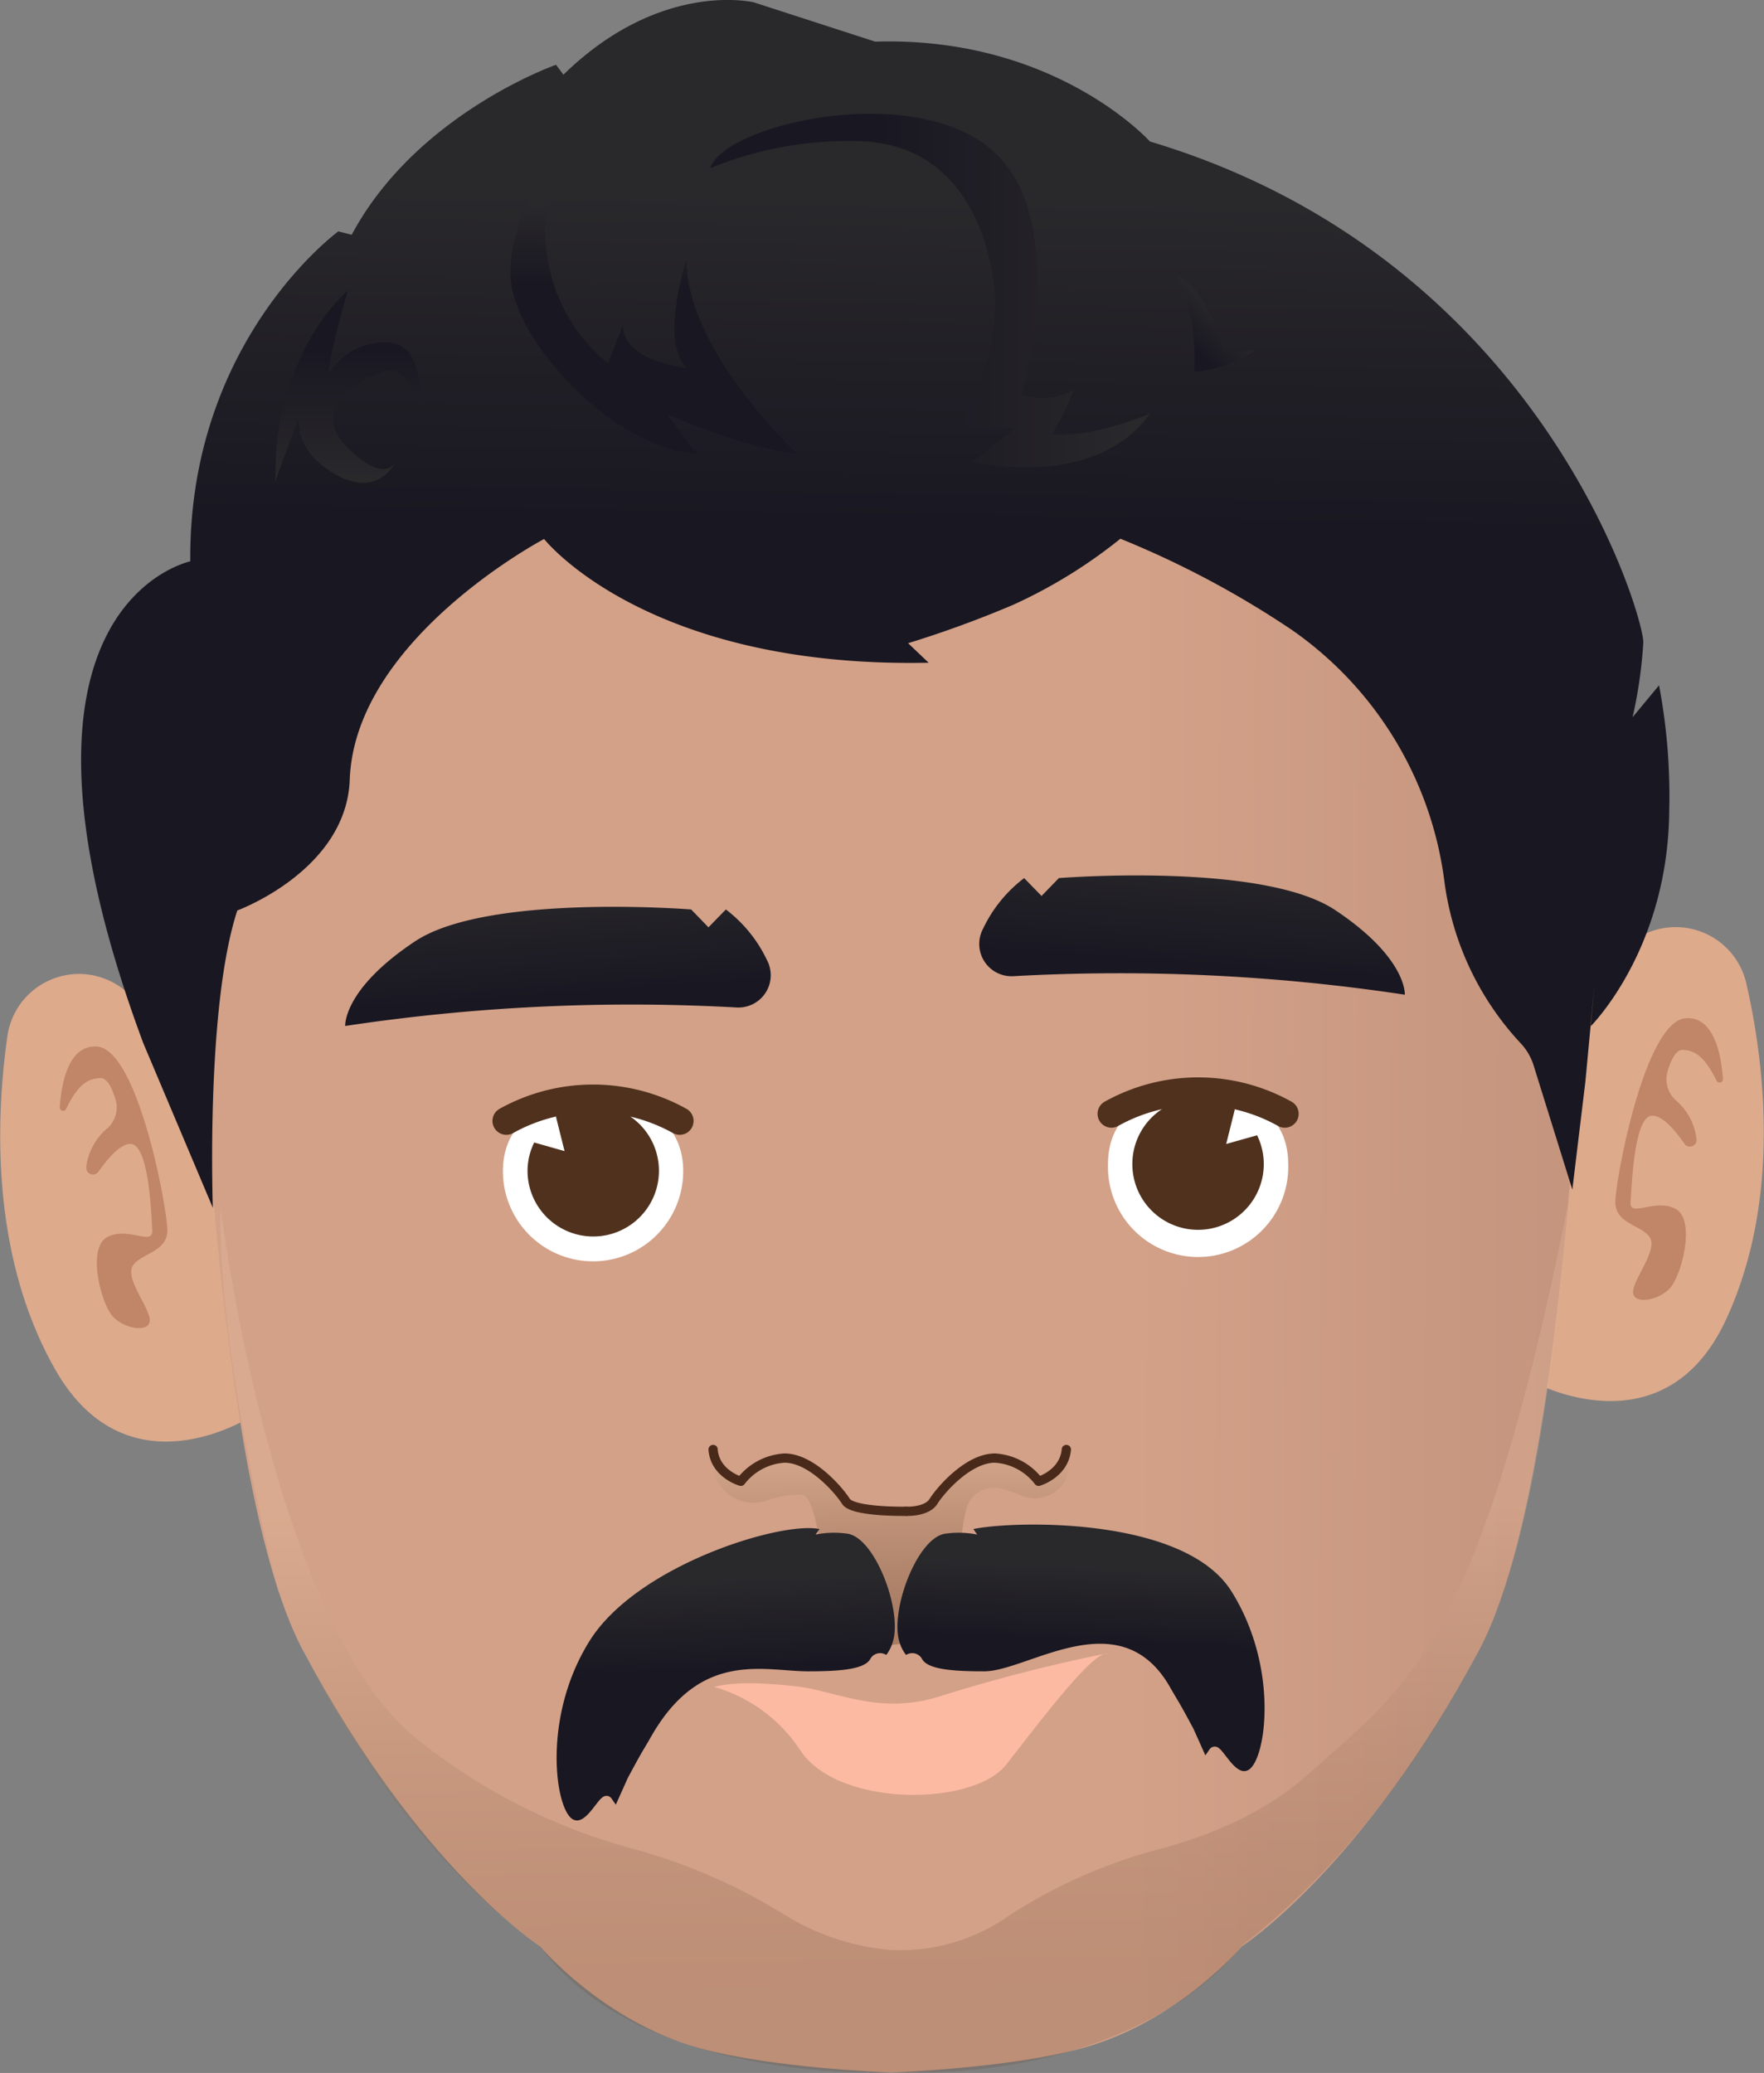
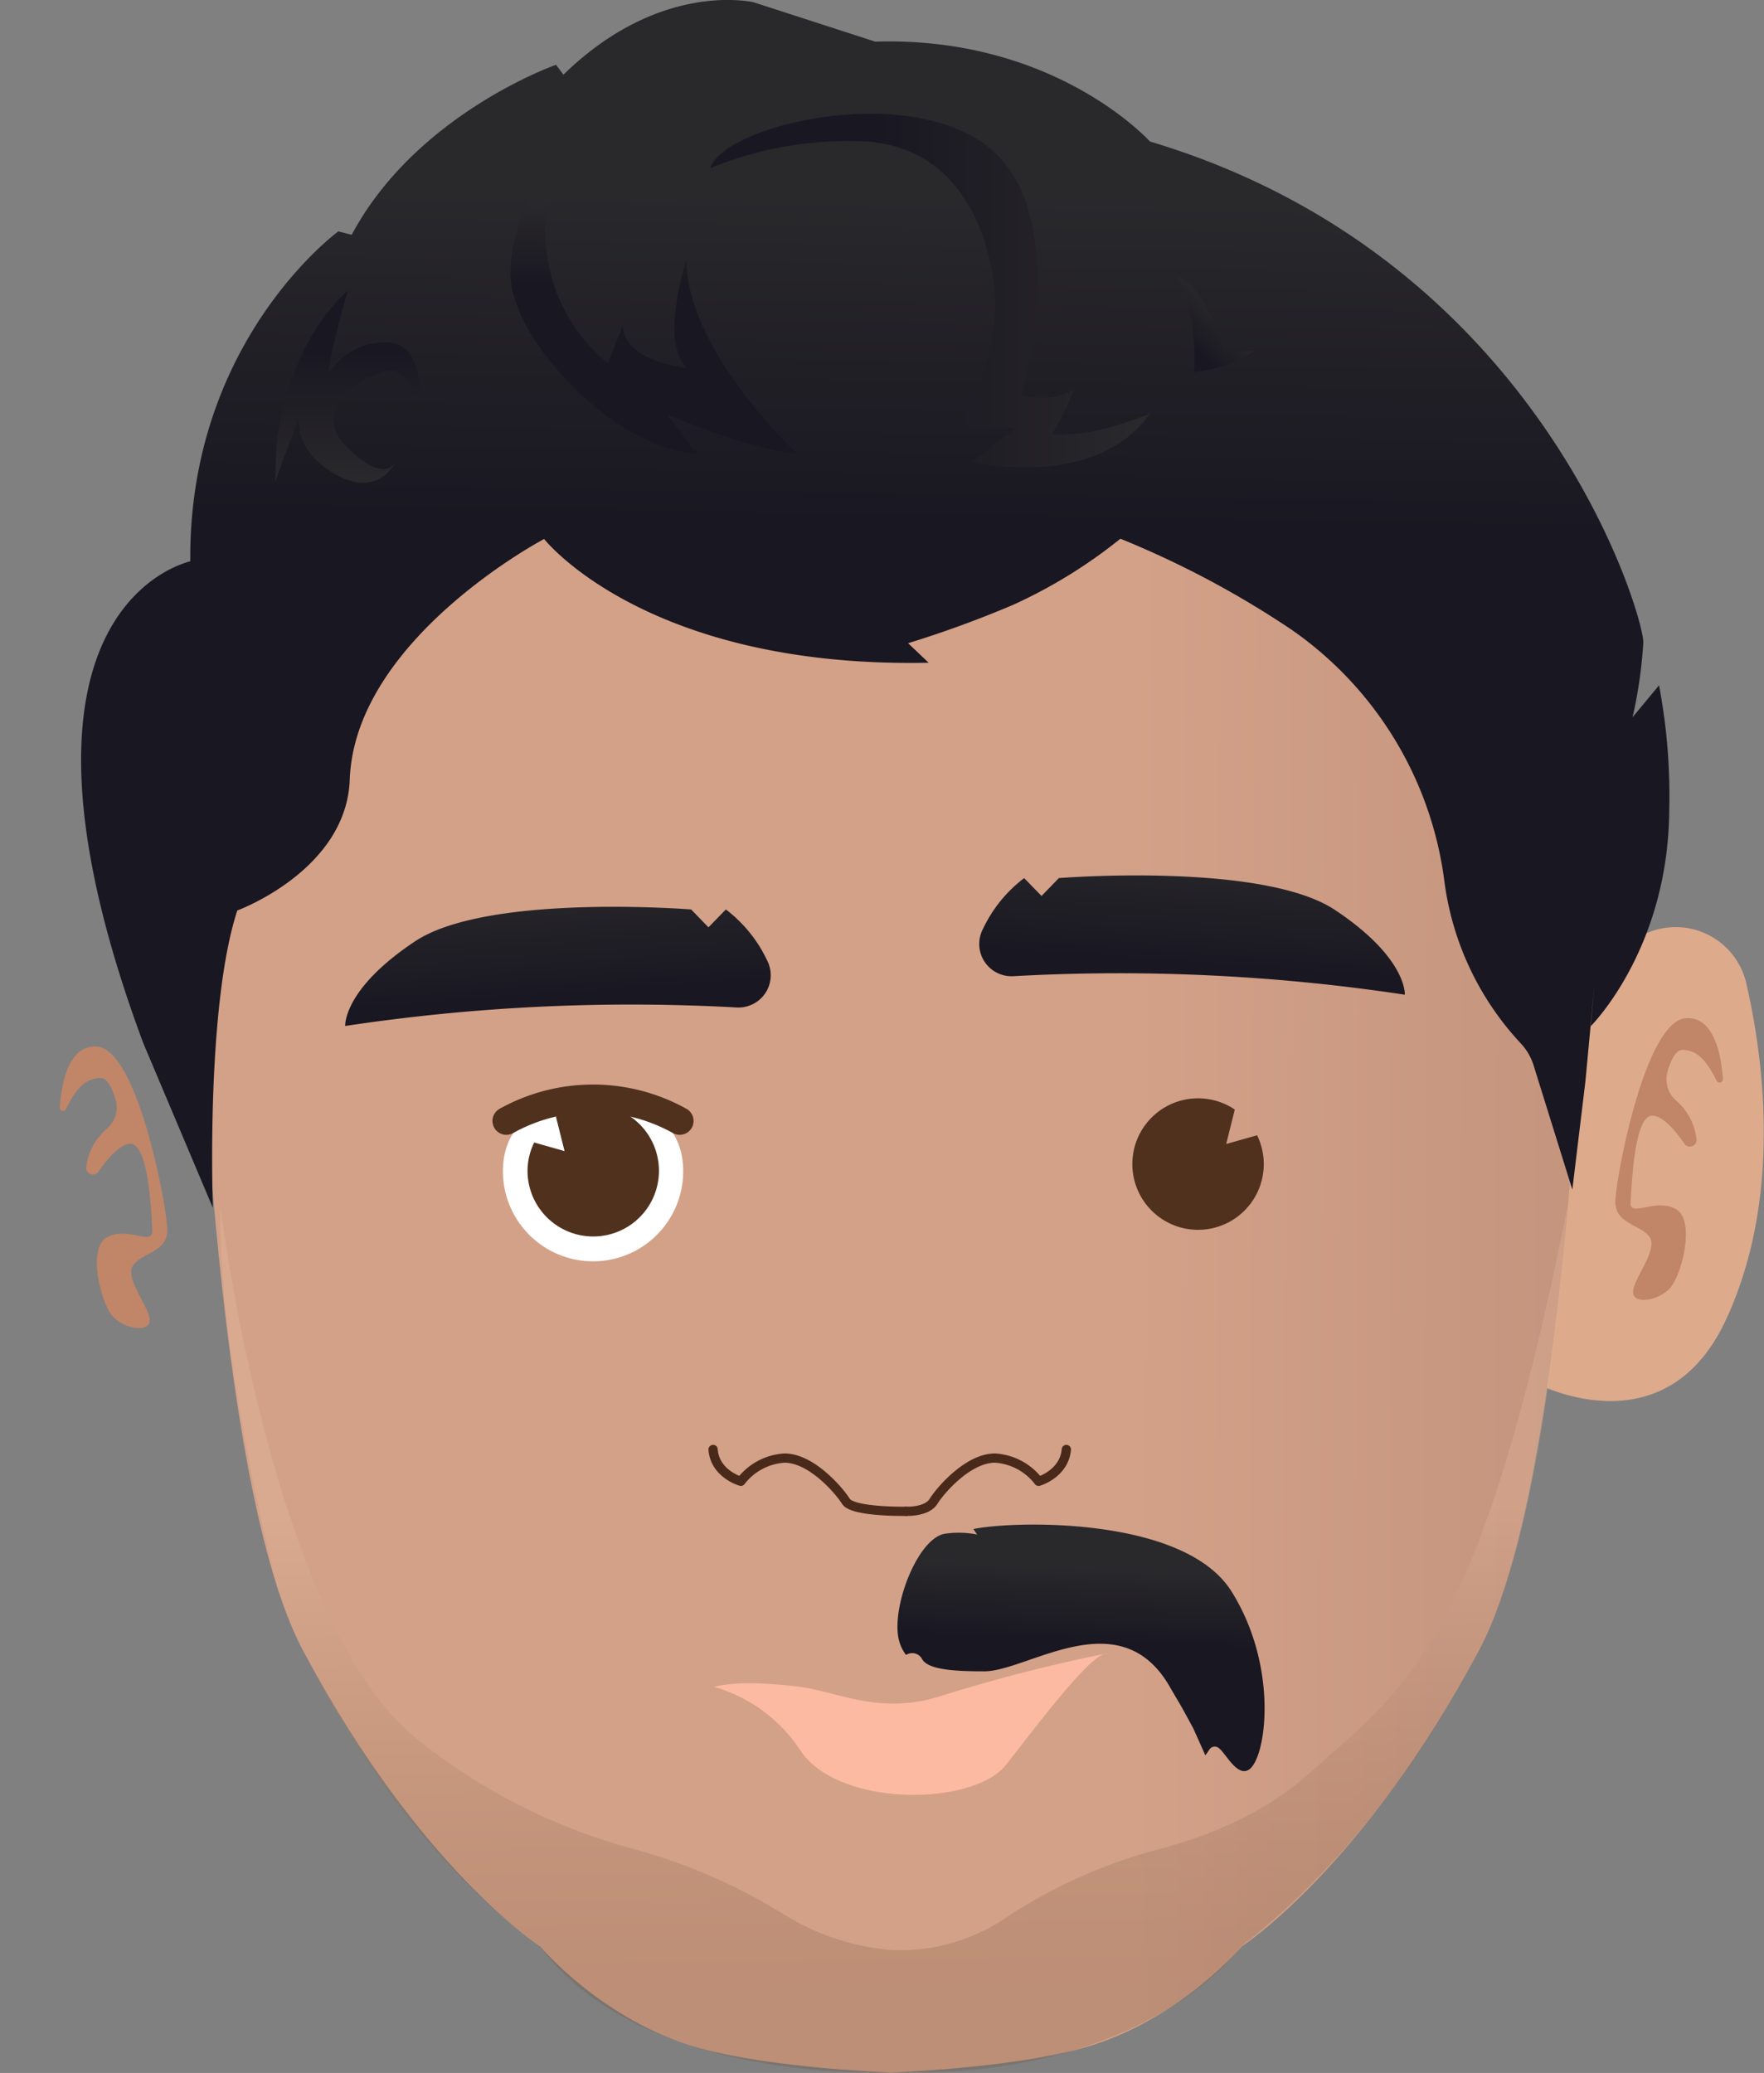
<svg xmlns="http://www.w3.org/2000/svg" xmlns:xlink="http://www.w3.org/1999/xlink" width="190.6" height="223.99" viewBox="0 0 190.6 223.99">
  <rect x="0" y="0" width="190.6" height="223.99" fill="#808080" stroke="none" />
  <defs>
    <style>
      .cls-1 {
        isolation: isolate;
      }

      .cls-2 {
        fill: url(#linear-gradient);
      }

      .cls-3 {
        fill: url(#linear-gradient-2);
      }

      .cls-4 {
        fill: url(#linear-gradient-3);
      }

      .cls-5 {
        fill: url(#linear-gradient-4);
      }

      .cls-13, .cls-14, .cls-15, .cls-6 {
        mix-blend-mode: screen;
      }

      .cls-6 {
        fill: url(#linear-gradient-5);
      }

      .cls-7 {
        fill: #fcbaa2;
      }

      .cls-8 {
        opacity: 0.19;
        fill: url(#linear-gradient-6);
      }

      .cls-8, .cls-9 {
        mix-blend-mode: multiply;
      }

      .cls-9 {
        opacity: 0.38;
        fill: url(#linear-gradient-7);
      }

      .cls-10 {
        fill: url(#linear-gradient-8);
      }

      .cls-11 {
        fill: url(#linear-gradient-9);
      }

      .cls-12, .cls-21 {
        fill: none;
        stroke-linecap: round;
        stroke-linejoin: round;
      }

      .cls-12 {
        stroke: #492a1a;
      }

      .cls-13 {
        fill: url(#linear-gradient-10);
      }

      .cls-14 {
        fill: url(#linear-gradient-11);
      }

      .cls-15 {
        fill: url(#linear-gradient-12);
      }

      .cls-16 {
        fill: #c18567;
      }

      .cls-17 {
        fill: url(#linear-gradient-13);
      }

      .cls-18 {
        fill: url(#linear-gradient-14);
      }

      .cls-19 {
        fill: #fff;
      }

      .cls-20 {
        fill: #4f311d;
      }

      .cls-21 {
        stroke: #4f311d;
        stroke-width: 3px;
      }
    </style>
    <linearGradient id="linear-gradient" x1="169.7" y1="126.23" x2="244.17" y2="121.92" gradientUnits="userSpaceOnUse">
      <stop offset="0.38" stop-color="#ddaa8c" />
      <stop offset="0.6" stop-color="#c8977e" />
      <stop offset="0.96" stop-color="#aa7b6a" />
    </linearGradient>
    <linearGradient id="linear-gradient-2" x1="234.87" y1="121.57" x2="309.34" y2="117.26" gradientTransform="matrix(-1, 0.08, 0.08, 1, 245.51, -10.05)" xlink:href="#linear-gradient" />
    <linearGradient id="linear-gradient-3" x1="20.04" y1="121.82" x2="288.66" y2="123.46" gradientUnits="userSpaceOnUse">
      <stop offset="0.38" stop-color="#d3a188" />
      <stop offset="0.52" stop-color="#c89780" />
      <stop offset="0.96" stop-color="#aa7b6a" />
    </linearGradient>
    <linearGradient id="linear-gradient-4" x1="94.62" y1="79.69" x2="95.52" y2="18.94" gradientUnits="userSpaceOnUse">
      <stop offset="0.38" stop-color="#191721" />
      <stop offset="0.96" stop-color="#29282b" />
    </linearGradient>
    <linearGradient id="linear-gradient-5" x1="125.9" y1="39.27" x2="131.84" y2="33.08" xlink:href="#linear-gradient-4" />
    <linearGradient id="linear-gradient-6" x1="96.96" y1="163.35" x2="97.58" y2="216.03" gradientUnits="userSpaceOnUse">
      <stop offset="0" stop-color="#f2ccac" />
      <stop offset="0.25" stop-color="#be9a7d" />
      <stop offset="0.48" stop-color="#967258" />
      <stop offset="0.69" stop-color="#78563e" />
      <stop offset="0.87" stop-color="#66442e" />
      <stop offset="1" stop-color="#603e28" />
    </linearGradient>
    <linearGradient id="linear-gradient-7" x1="96.13" y1="153.92" x2="96.49" y2="177.39" xlink:href="#linear-gradient-6" />
    <linearGradient id="linear-gradient-8" x1="260.85" y1="186.52" x2="261.58" y2="170.27" gradientTransform="matrix(-1, 0, 0, 1, 339.44, 0)" xlink:href="#linear-gradient-4" />
    <linearGradient id="linear-gradient-9" x1="26.57" y1="182.61" x2="27.18" y2="168.92" gradientTransform="translate(90.09)" xlink:href="#linear-gradient-4" />
    <linearGradient id="linear-gradient-10" x1="37.54" y1="28.66" x2="37.54" y2="52.61" xlink:href="#linear-gradient-4" />
    <linearGradient id="linear-gradient-11" x1="70.66" y1="36.46" x2="70.88" y2="21.87" xlink:href="#linear-gradient-4" />
    <linearGradient id="linear-gradient-12" x1="76.76" y1="31.4" x2="124.23" y2="31.4" xlink:href="#linear-gradient-4" />
    <linearGradient id="linear-gradient-13" x1="128.24" y1="112.68" x2="129.81" y2="90.47" xlink:href="#linear-gradient-4" />
    <linearGradient id="linear-gradient-14" x1="738.52" y1="116.07" x2="740.1" y2="93.86" gradientTransform="matrix(-1, 0, 0, 1, 799.37, 0)" xlink:href="#linear-gradient-4" />
  </defs>
  <title>rabbani_head</title>
  <g class="cls-1">
    <g id="Layer_2" data-name="Layer 2">
      <g id="Layer_1-2" data-name="Layer 1">
        <g>
          <path class="cls-2" d="M168,115.77s2.47-8.36,7.56-13.36a7.85,7.85,0,0,1,3.6-2h0a7.83,7.83,0,0,1,9.53,5.85c2,8.74,3.76,23.48-2.19,36.32-6.73,14.52-20.9,6.71-20.9,6.71Z" />
-           <path class="cls-3" d="M22.17,119.75s-3.15-8.13-8.63-12.7a7.91,7.91,0,0,0-3.74-1.71h0a7.82,7.82,0,0,0-9,6.61c-1.26,8.87-1.84,23.7,5.15,36,7.89,13.92,21.37,5,21.37,5Z" />
          <path class="cls-4" d="M172.07,65.36c-5-54-94.64-44-94.64-44v.08c-21.37.81-53.75,8-57,43.94,0,0-.31,89.25,12.29,112.92s25.63,32,25.63,32,6.83,8.14,17.21,11c7.94,2.2,20.71,2.64,20.71,2.64s12.77-.44,20.7-2.64c10.39-2.88,17.22-11,17.22-11s13-8.35,25.63-32S172.07,65.36,172.07,65.36Z" />
          <path class="cls-5" d="M15.48,112.71,23,130.51s-.79-21.66,2.64-32.13c0,0,11.79-4.32,12.15-14.14.56-15.23,21-26,21-26s11,14,41.55,13.37L98.12,69.5a117.21,117.21,0,0,0,11.38-4.16,54.25,54.25,0,0,0,11.56-7.13,101.58,101.58,0,0,1,18.52,9.85,39.17,39.17,0,0,1,16.49,27.2h0a31.63,31.63,0,0,0,8.24,17.47h0a6.18,6.18,0,0,1,1.4,2.4l4.18,13.41,1.41-11.67,1-10.68-.42,4.69s8.36-8.29,8.48-23.29a64.19,64.19,0,0,0-1.1-13.54L176.4,77.5a49.44,49.44,0,0,0,1.16-8.1c0-3-11.19-41.52-53.31-54.11,0,0-10.22-11.39-29.68-10.79L81.44.25S71.38-2.19,60.88,8.07L60.08,7S45,12.27,38,25.37L36.56,25s-16.2,11.79-16,35.65C20.57,60.69-2.18,65.24,15.48,112.71Z" />
          <path class="cls-6" d="M126.89,29.54s2.6,3.81,2.13,10.67c0,0,4.37-.48,6.55-2.33l-3.35.17S130.78,31.51,126.89,29.54Z" />
          <path class="cls-7" d="M119.7,178.63A177.91,177.91,0,0,0,102,183.15c-6.91,2.35-11.48-.44-16-.94s-7.07-.38-8.84.06a16.63,16.63,0,0,1,9.29,6.82c4,6.2,18.69,6.16,22.29,1.56S118,178.48,119.7,178.63Z" />
          <path class="cls-8" d="M169.35,130.51s-2,29.34-7.51,43-16.34,28-27.69,36.75c0,0-10,14.45-37.92,13.66,0,0-26.92,1.37-37.92-13.66,0,0-18.22-12.14-28.25-38.38,0,0-6.56-24.75-6.23-41.41,0,0,5.44,44.37,21,57.25a63.65,63.65,0,0,0,23.73,12.09,61.6,61.6,0,0,1,16.19,7.07,26,26,0,0,0,11.36,3.81A20.3,20.3,0,0,0,109,207a56.34,56.34,0,0,1,16.59-7.29c5.11-1.38,11.17-3.83,15.94-8.15C151.77,182.31,159.78,178.28,169.35,130.51Z" />
-           <path class="cls-9" d="M77,157.85s0,.16,0,.44a4.42,4.42,0,0,0,5.83,3.85,10.64,10.64,0,0,1,3.8-.64c2.38.17,2.21,15.53,6,15.75s1.24,1,7.06,0c4.76-.85,3.37-9.32,4.75-14.28a3.08,3.08,0,0,1,3.83-2.1c.62.19,1.32.42,2.07.72a3.74,3.74,0,0,0,4.71-1.56,2.5,2.5,0,0,0,.15-2.18L113.54,160h-2l-2.45-2.44-3.86.31-3.12,3.31-2.45,1.56-3.4.58-4.47-.81-2-2.51-4-2.63-3.39.35-1.13,1.4-1.79.27Z" />
-           <path class="cls-10" d="M96.45,177.47a4.49,4.49,0,0,1-.67,1.33l-.06,0a1.21,1.21,0,0,0-1.71.5c-.68,1.13-3.54,1.29-6.7,1.29-4.71,0-11.53-2.33-16.88,6.92-1.14,2-.78,1.22-2.6,4.61L66.54,195l-.42-.6a.67.67,0,0,0-1-.21c-.75.5-2,3.2-3.29,2.35-1.87-1.22-3.25-11.07,1.89-19.26s20.74-12.94,24.82-12.06l-.41.59a10.29,10.29,0,0,1,3.44-.09C94.58,166.16,97.55,174.11,96.45,177.47Z" />
          <path class="cls-11" d="M97.2,177.47a4.29,4.29,0,0,0,.68,1.33l.06,0a1.21,1.21,0,0,1,1.71.5c.68,1.13,3.54,1.29,6.7,1.29,4.7,0,14.6-7.66,20,1.59,1.14,2,.78,1.22,2.6,4.61l1.29,2.88.42-.6a.68.68,0,0,1,1-.21c.75.51,2,3.2,3.29,2.35,1.87-1.22,3.25-11.07-1.89-19.26s-23.81-7.61-27.89-6.73l.41.59a10.33,10.33,0,0,0-3.45-.09C99.08,166.16,96.11,174.11,97.2,177.47Z" />
          <g>
            <path class="cls-12" d="M115.22,156.62c-.24,2.65-3,3.44-3,3.44a6.42,6.42,0,0,0-4.72-2.51c-2.9,0-5.9,3.49-6.63,4.67s-2.95,1.08-2.95,1.08" />
            <path class="cls-12" d="M97.87,163.3s-5.73.1-6.47-1.08-3.73-4.67-6.63-4.67a6.42,6.42,0,0,0-4.72,2.51s-2.81-.79-3-3.44" />
          </g>
          <path class="cls-13" d="M32.15,39.37a23,23,0,0,1,5.44-8s-2.09,7.15-2.09,9.08A7,7,0,0,1,41.61,37c4.54-.17,3.66,7,3.66,7s-1-4.54-3.66-3.84-8.32,4-4.07,8.2,5.29,1.4,5.29,1.4-2,4.76-7.51.91c-3.62-2.54-3-5.62-3-5.62l-2.62,7.06s.06-.62.08-1.8A28.09,28.09,0,0,1,32.15,39.37Z" />
          <path class="cls-14" d="M60.17,17.22s-5.29,5.83-5,12.71S66.26,48.46,75.26,49l-3.18-4.24s8.47,3.71,14,4.24c0,0-11.91-11.12-11.91-20.91,0,0-2.91,8.73,0,11.64,0,0-6.62-.53-6.88-4.5l-1.59,4S55.41,32.05,60.17,17.22Z" />
          <path class="cls-15" d="M76.76,18.16a39.45,39.45,0,0,1,16.75-2.88c13.69.92,14,17,14,17s.22,10.19-5.21,14h7.33L105,49.92s13.3,3.18,19.26-5.23c0,0-6.47,2.73-10.56,2.18A26.77,26.77,0,0,0,116,42.11s-2,1.46-5.66.6c0,0,5.55-19-3.17-26.51S78.19,13.51,76.76,18.16Z" />
          <path class="cls-16" d="M185.47,116.76a.36.36,0,0,0,.69-.17c-.17-2.53-.92-6.76-4-6.57-4.44.28-7.62,17.51-7.62,19.87s2.82,2.45,3.72,3.81-1.81,4.54-1.81,5.9,2.64,1,3.95-.37,2.86-7.44.64-8.61-5,1-4.86-.73.36-9.34,2.35-9.34c1.13,0,2.49,1.61,3.45,3a.72.72,0,0,0,1.32-.51,6.45,6.45,0,0,0-2.14-4.07,3.07,3.07,0,0,1-1-3.14c.34-1.17.87-2.38,1.62-2.38C183,113.47,184.11,114,185.47,116.76Z" />
          <path class="cls-16" d="M7.15,119.81a.36.36,0,0,1-.69-.17c.17-2.53.92-6.75,4-6.56,4.45.27,7.62,17.51,7.62,19.86s-2.81,2.45-3.72,3.81,1.82,4.54,1.82,5.9-2.64,1-3.95-.36-2.87-7.44-.64-8.62,4.95,1,4.86-.73-.36-9.34-2.36-9.34c-1.12,0-2.48,1.62-3.45,3a.73.73,0,0,1-1.32-.52A6.53,6.53,0,0,1,11.5,122a3,3,0,0,0,1-3.13c-.34-1.17-.87-2.38-1.62-2.38C9.63,116.53,8.5,117,7.15,119.81Z" />
          <path class="cls-17" d="M106.22,100.35a14.83,14.83,0,0,1,4.44-5.47l1.88,1.93,1.87-1.93s22-1.76,29.83,3.44,7.55,9.16,7.55,9.16a206.55,206.55,0,0,0-42.29-2A3.49,3.49,0,0,1,106.22,100.35Z" />
          <path class="cls-18" d="M82.87,103.74a14.83,14.83,0,0,0-4.44-5.47l-1.88,1.93-1.87-1.93s-22-1.76-29.83,3.44-7.55,9.15-7.55,9.15a207,207,0,0,1,42.29-2A3.49,3.49,0,0,0,82.87,103.74Z" />
-           <path class="cls-19" d="M139.19,125.77a9.74,9.74,0,1,1-19.47,0c0-5.38,4.35-7.87,9.73-7.87S139.19,120.39,139.19,125.77Z" />
          <path class="cls-20" d="M132.49,123.61l.93-3.72a7.1,7.1,0,0,0-11.07,5.88,7.1,7.1,0,1,0,13.48-3.1Z" />
-           <path class="cls-21" d="M120.09,120.35a19.22,19.22,0,0,1,18.73,0" />
          <path class="cls-19" d="M54.34,126.55a9.74,9.74,0,0,0,19.48,0c0-5.38-4.36-7.87-9.74-7.87S54.34,121.17,54.34,126.55Z" />
          <path class="cls-20" d="M61,124.38l-.93-3.72A7.1,7.1,0,1,1,57,126.55a7,7,0,0,1,.72-3.1Z" />
          <path class="cls-21" d="M73.44,121.12a19.25,19.25,0,0,0-18.73,0" />
        </g>
      </g>
    </g>
  </g>
</svg>